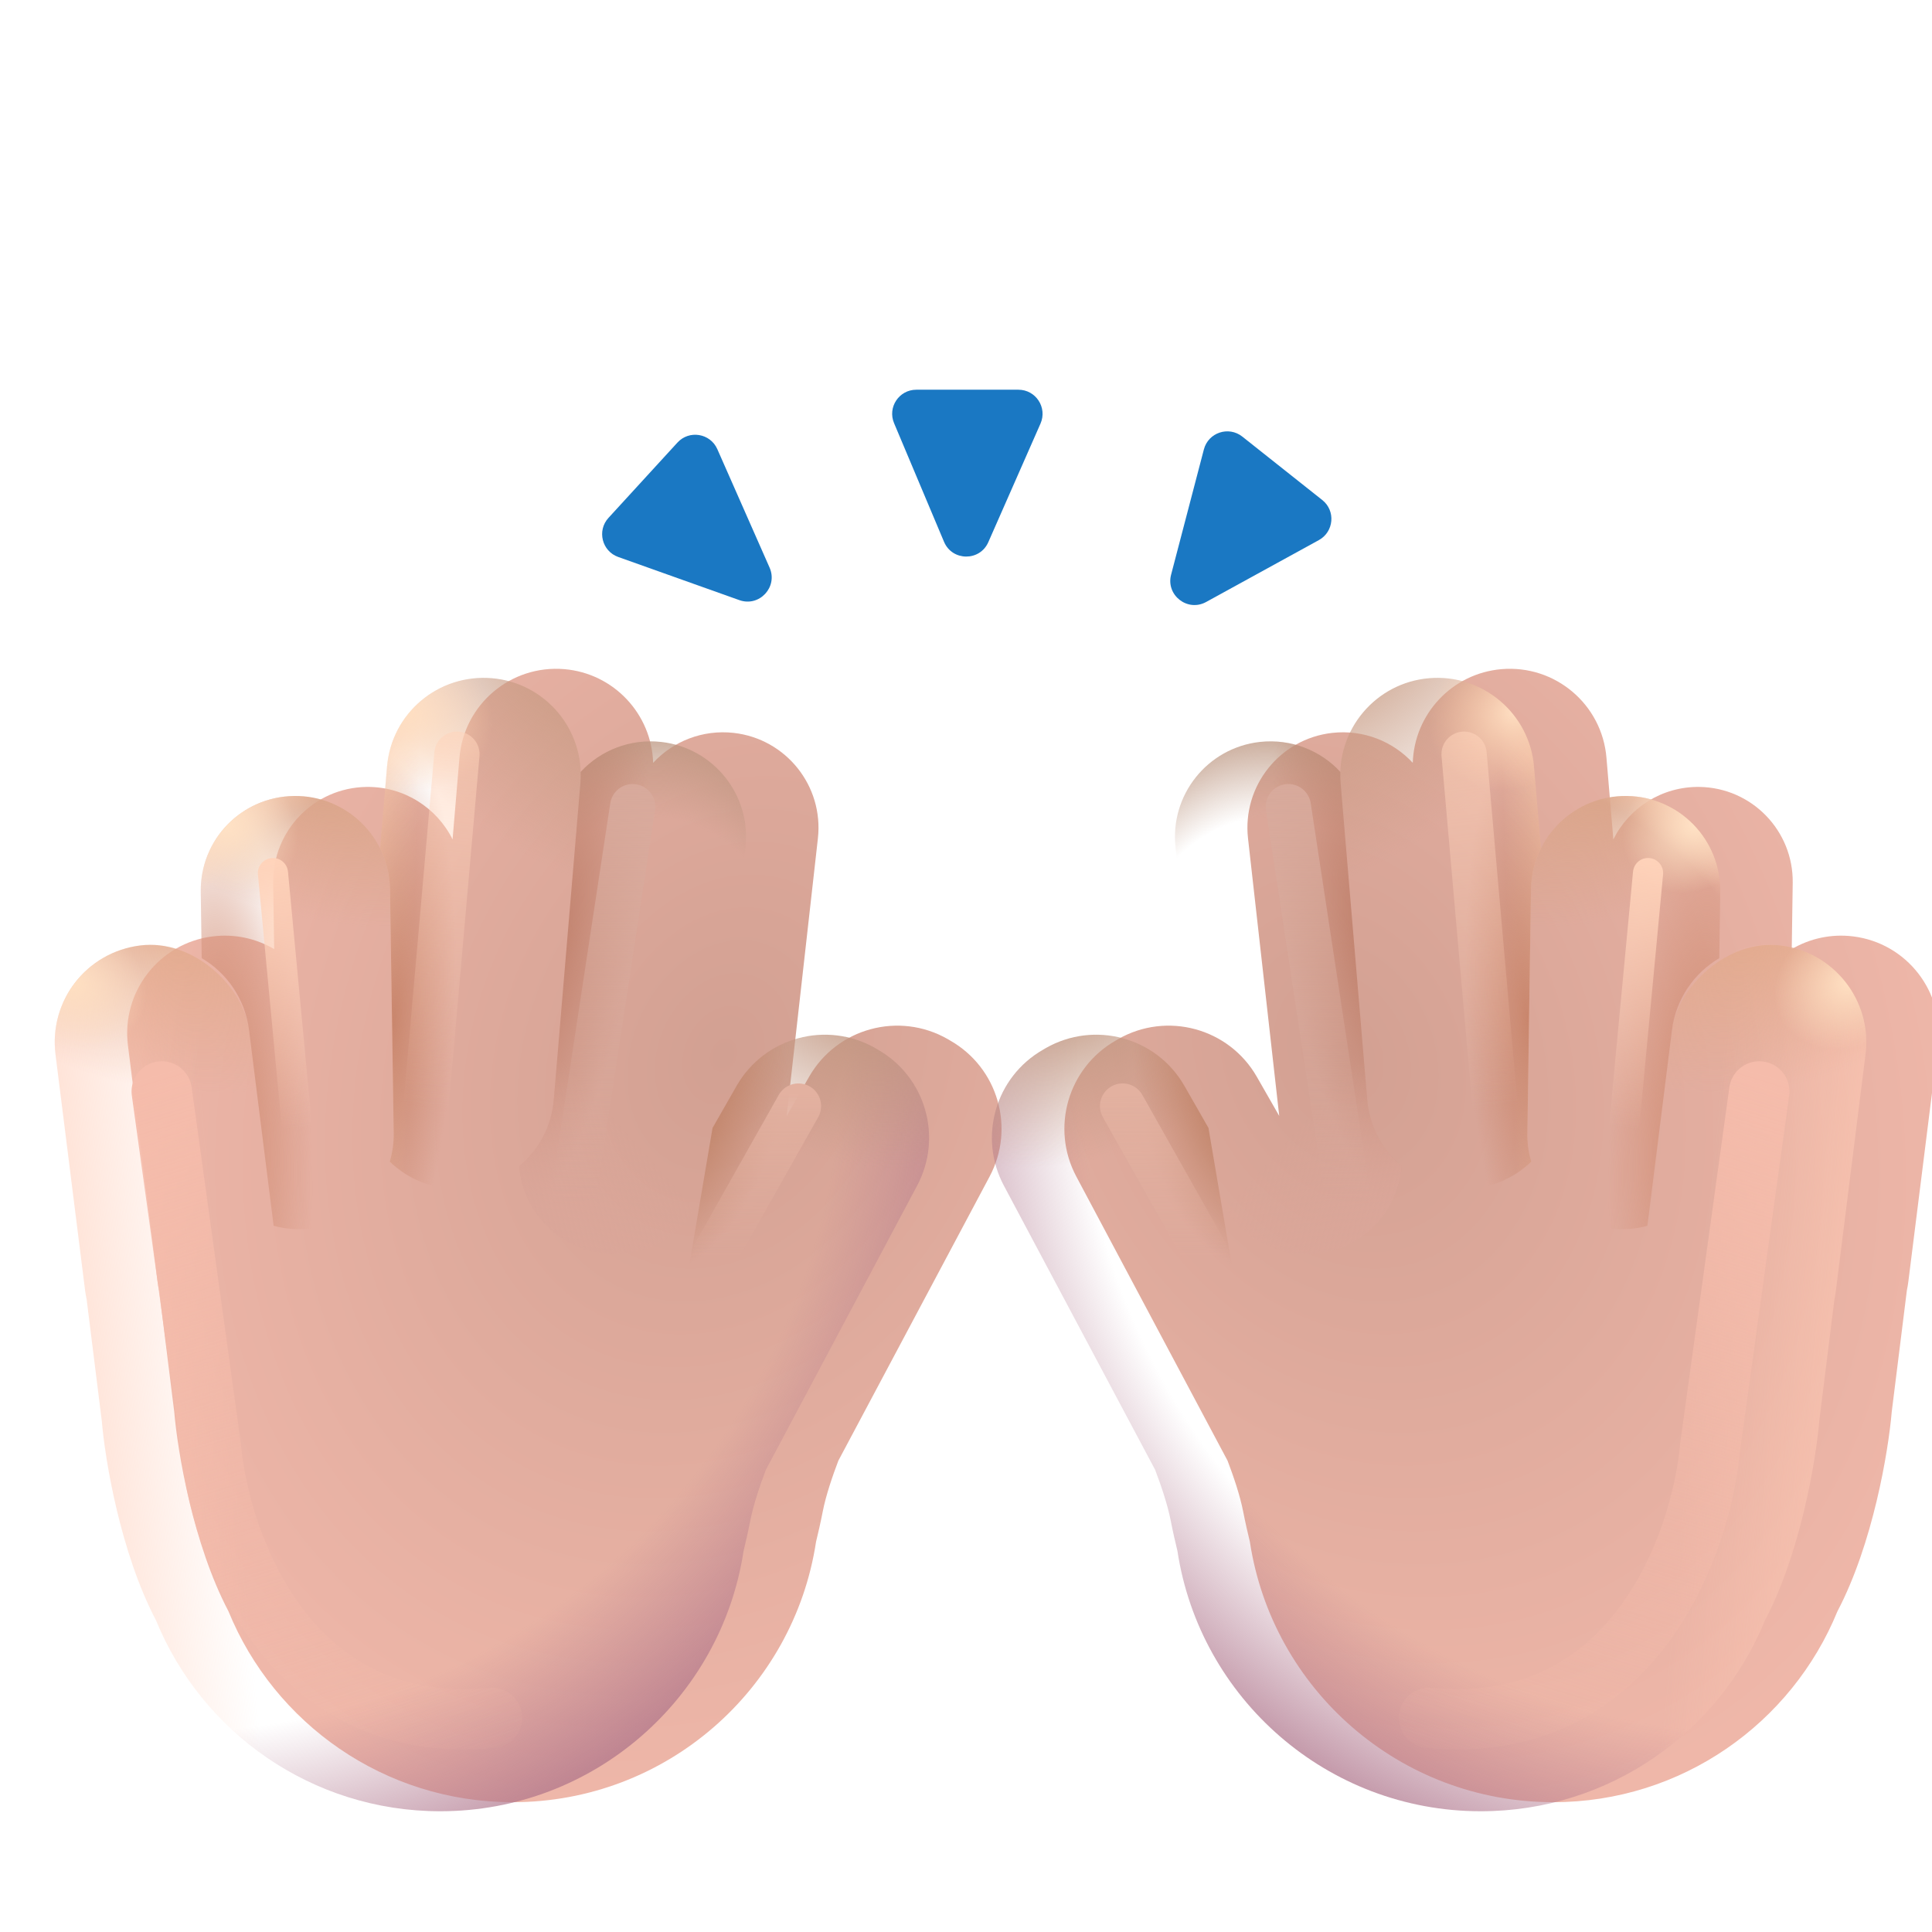
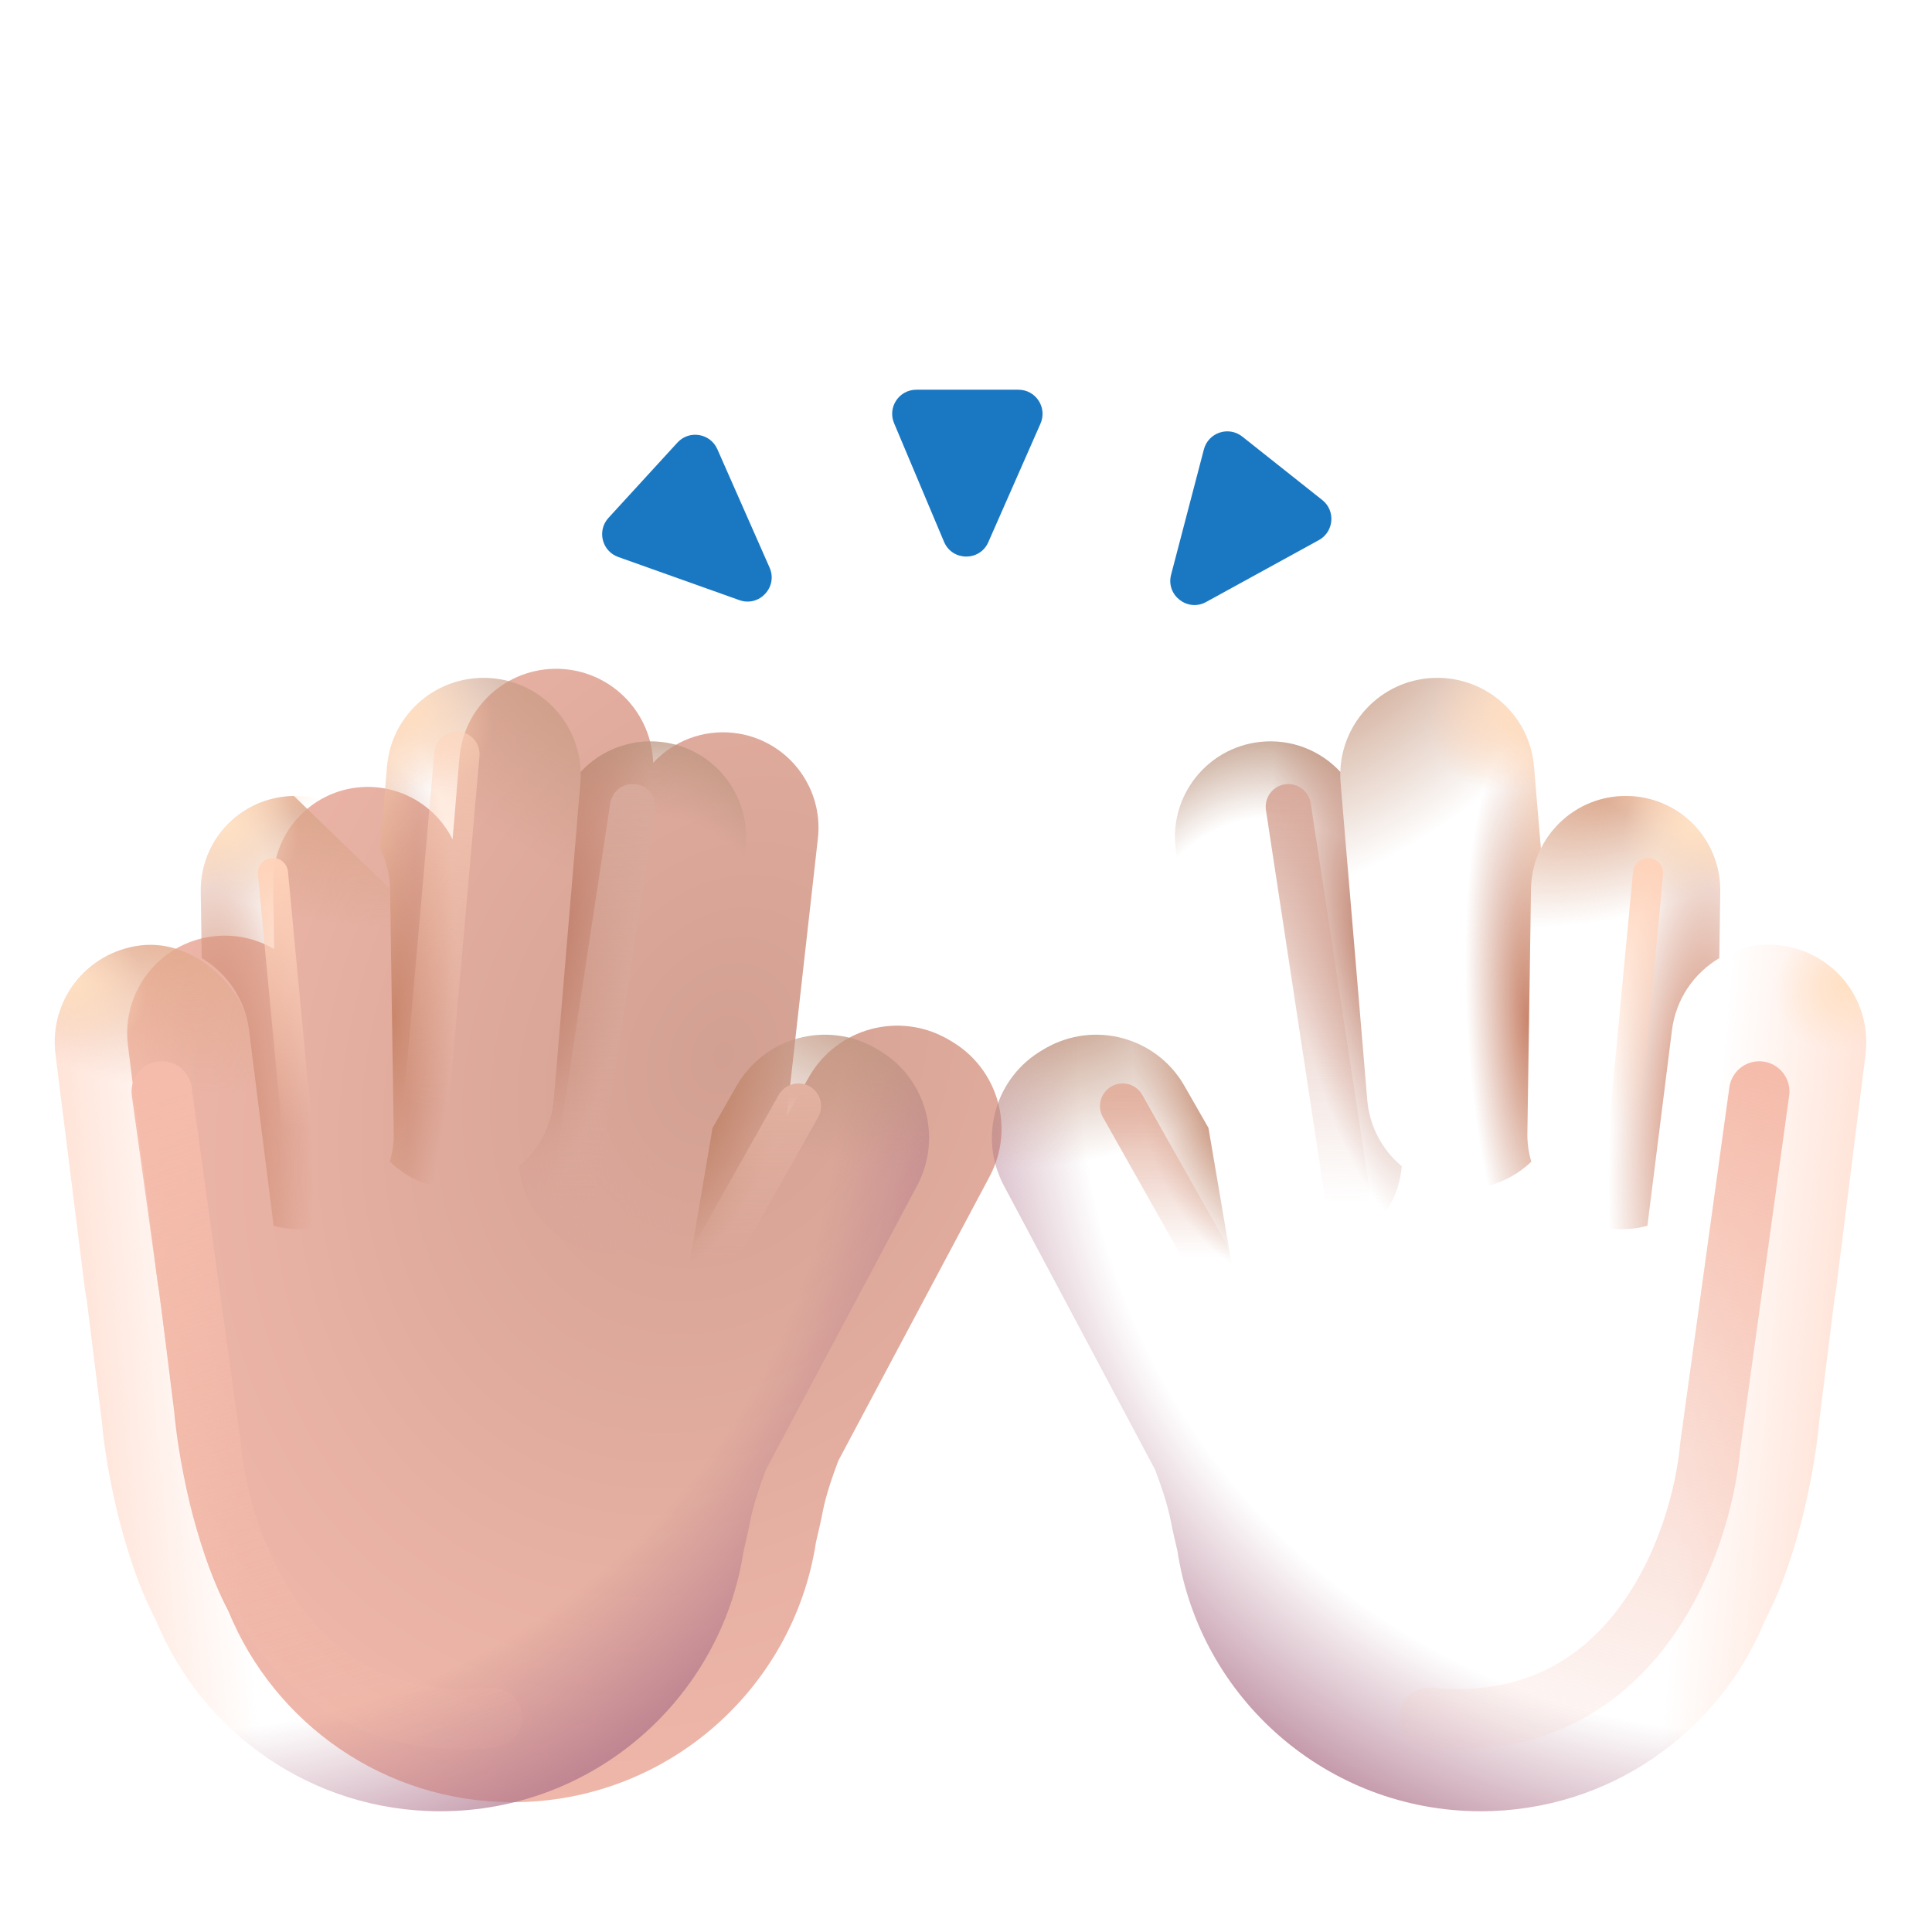
<svg xmlns="http://www.w3.org/2000/svg" width="32" height="32" viewBox="0 0 32 32" fill="none">
  <g filter="url(#filter0_ii_20020_6224)">
    <path d="M8.146 11.233C7.261 11.159 6.484 11.815 6.41 12.7L6.296 14.053C6.036 13.53 5.492 13.175 4.869 13.184C4.003 13.197 3.312 13.909 3.325 14.775L3.341 15.87C3.044 15.695 2.689 15.614 2.321 15.66C1.436 15.771 0.808 16.579 0.919 17.464L1.41 21.378C1.416 21.427 1.425 21.474 1.435 21.521L1.686 23.535C1.741 24.192 1.997 25.721 2.584 26.838C3.342 28.693 5.164 30 7.291 30C9.836 30 11.945 28.129 12.316 25.688C12.352 25.54 12.392 25.366 12.427 25.187C12.478 24.922 12.591 24.592 12.686 24.343L15.191 19.637C15.618 18.835 15.331 17.839 14.542 17.387L14.498 17.361C13.691 16.899 12.663 17.178 12.201 17.985L11.83 18.633L12.347 14.036C12.444 13.169 11.82 12.387 10.953 12.289C10.435 12.231 9.947 12.43 9.618 12.785C9.594 11.979 8.968 11.302 8.146 11.233Z" fill="url(#paint0_radial_20020_6224)" />
  </g>
  <path d="M8.146 11.233C7.261 11.159 6.484 11.815 6.41 12.7L6.296 14.053C6.036 13.53 5.492 13.175 4.869 13.184C4.003 13.197 3.312 13.909 3.325 14.775L3.341 15.87C3.044 15.695 2.689 15.614 2.321 15.66C1.436 15.771 0.808 16.579 0.919 17.464L1.41 21.378C1.416 21.427 1.425 21.474 1.435 21.521L1.686 23.535C1.741 24.192 1.997 25.721 2.584 26.838C3.342 28.693 5.164 30 7.291 30C9.836 30 11.945 28.129 12.316 25.688C12.352 25.54 12.392 25.366 12.427 25.187C12.478 24.922 12.591 24.592 12.686 24.343L15.191 19.637C15.618 18.835 15.331 17.839 14.542 17.387L14.498 17.361C13.691 16.899 12.663 17.178 12.201 17.985L11.83 18.633L12.347 14.036C12.444 13.169 11.82 12.387 10.953 12.289C10.435 12.231 9.947 12.43 9.618 12.785C9.594 11.979 8.968 11.302 8.146 11.233Z" fill="url(#paint1_radial_20020_6224)" />
  <path d="M8.146 11.233C7.261 11.159 6.484 11.815 6.41 12.7L6.296 14.053C6.036 13.53 5.492 13.175 4.869 13.184C4.003 13.197 3.312 13.909 3.325 14.775L3.341 15.87C3.044 15.695 2.689 15.614 2.321 15.66C1.436 15.771 0.808 16.579 0.919 17.464L1.41 21.378C1.416 21.427 1.425 21.474 1.435 21.521L1.686 23.535C1.741 24.192 1.997 25.721 2.584 26.838C3.342 28.693 5.164 30 7.291 30C9.836 30 11.945 28.129 12.316 25.688C12.352 25.54 12.392 25.366 12.427 25.187C12.478 24.922 12.591 24.592 12.686 24.343L15.191 19.637C15.618 18.835 15.331 17.839 14.542 17.387L14.498 17.361C13.691 16.899 12.663 17.178 12.201 17.985L11.83 18.633L12.347 14.036C12.444 13.169 11.82 12.387 10.953 12.289C10.435 12.231 9.947 12.43 9.618 12.785C9.594 11.979 8.968 11.302 8.146 11.233Z" fill="url(#paint2_linear_20020_6224)" />
  <rect x="0.718" y="15.861" width="3.231" height="7.176" rx="1.616" transform="rotate(-7.151 0.718 15.861)" fill="url(#paint3_radial_20020_6224)" />
  <rect x="0.718" y="15.861" width="3.231" height="7.176" rx="1.616" transform="rotate(-7.151 0.718 15.861)" fill="url(#paint4_radial_20020_6224)" />
  <path d="M4.869 13.184C4.003 13.197 3.312 13.909 3.325 14.775L3.341 15.87C3.758 16.116 4.06 16.545 4.125 17.062L4.532 20.302C4.673 20.342 4.823 20.362 4.977 20.359C5.842 20.346 6.534 19.634 6.521 18.768L6.46 14.728C6.447 13.862 5.734 13.171 4.869 13.184Z" fill="url(#paint5_radial_20020_6224)" />
-   <path d="M4.869 13.184C4.003 13.197 3.312 13.909 3.325 14.775L3.341 15.87C3.758 16.116 4.06 16.545 4.125 17.062L4.532 20.302C4.673 20.342 4.823 20.362 4.977 20.359C5.842 20.346 6.534 19.634 6.521 18.768L6.46 14.728C6.447 13.862 5.734 13.171 4.869 13.184Z" fill="url(#paint6_radial_20020_6224)" />
+   <path d="M4.869 13.184C4.003 13.197 3.312 13.909 3.325 14.775L3.341 15.87C3.758 16.116 4.06 16.545 4.125 17.062L4.532 20.302C4.673 20.342 4.823 20.362 4.977 20.359C5.842 20.346 6.534 19.634 6.521 18.768L6.46 14.728Z" fill="url(#paint6_radial_20020_6224)" />
  <path d="M4.869 13.184C4.003 13.197 3.312 13.909 3.325 14.775L3.341 15.87C3.758 16.116 4.06 16.545 4.125 17.062L4.532 20.302C4.673 20.342 4.823 20.362 4.977 20.359C5.842 20.346 6.534 19.634 6.521 18.768L6.46 14.728C6.447 13.862 5.734 13.171 4.869 13.184Z" fill="url(#paint7_radial_20020_6224)" />
  <path d="M4.869 13.184C4.003 13.197 3.312 13.909 3.325 14.775L3.341 15.87C3.758 16.116 4.06 16.545 4.125 17.062L4.532 20.302C4.673 20.342 4.823 20.362 4.977 20.359C5.842 20.346 6.534 19.634 6.521 18.768L6.46 14.728C6.447 13.862 5.734 13.171 4.869 13.184Z" fill="url(#paint8_radial_20020_6224)" />
  <path d="M8.146 11.233C7.261 11.159 6.484 11.815 6.41 12.7L6.296 14.053C6.397 14.257 6.456 14.485 6.46 14.728L6.521 18.768C6.523 18.933 6.5 19.091 6.456 19.241C6.712 19.488 7.053 19.653 7.436 19.685C8.321 19.759 9.098 19.102 9.172 18.218L9.613 12.969C9.687 12.084 9.03 11.307 8.146 11.233Z" fill="url(#paint9_linear_20020_6224)" />
  <path d="M8.146 11.233C7.261 11.159 6.484 11.815 6.41 12.7L6.296 14.053C6.397 14.257 6.456 14.485 6.46 14.728L6.521 18.768C6.523 18.933 6.5 19.091 6.456 19.241C6.712 19.488 7.053 19.653 7.436 19.685C8.321 19.759 9.098 19.102 9.172 18.218L9.613 12.969C9.687 12.084 9.03 11.307 8.146 11.233Z" fill="url(#paint10_radial_20020_6224)" />
  <path d="M8.146 11.233C7.261 11.159 6.484 11.815 6.41 12.7L6.296 14.053C6.397 14.257 6.456 14.485 6.46 14.728L6.521 18.768C6.523 18.933 6.5 19.091 6.456 19.241C6.712 19.488 7.053 19.653 7.436 19.685C8.321 19.759 9.098 19.102 9.172 18.218L9.613 12.969C9.687 12.084 9.03 11.307 8.146 11.233Z" fill="url(#paint11_radial_20020_6224)" />
  <path d="M8.146 11.233C7.261 11.159 6.484 11.815 6.41 12.7L6.296 14.053C6.397 14.257 6.456 14.485 6.46 14.728L6.521 18.768C6.523 18.933 6.5 19.091 6.456 19.241C6.712 19.488 7.053 19.653 7.436 19.685C8.321 19.759 9.098 19.102 9.172 18.218L9.613 12.969C9.687 12.084 9.03 11.307 8.146 11.233Z" fill="url(#paint12_radial_20020_6224)" />
  <path d="M8.601 19.317C8.919 19.051 9.135 18.663 9.172 18.218L9.613 12.969C9.618 12.907 9.62 12.846 9.618 12.785C9.947 12.43 10.435 12.231 10.953 12.289C11.82 12.387 12.444 13.169 12.347 14.036L11.747 19.369C11.65 20.236 10.868 20.86 10 20.762C9.235 20.676 8.659 20.057 8.601 19.317Z" fill="url(#paint13_radial_20020_6224)" />
  <path d="M8.601 19.317C8.919 19.051 9.135 18.663 9.172 18.218L9.613 12.969C9.618 12.907 9.62 12.846 9.618 12.785C9.947 12.43 10.435 12.231 10.953 12.289C11.82 12.387 12.444 13.169 12.347 14.036L11.747 19.369C11.65 20.236 10.868 20.86 10 20.762C9.235 20.676 8.659 20.057 8.601 19.317Z" fill="url(#paint14_radial_20020_6224)" />
  <path d="M8.601 19.317C8.919 19.051 9.135 18.663 9.172 18.218L9.613 12.969C9.618 12.907 9.62 12.846 9.618 12.785C9.947 12.43 10.435 12.231 10.953 12.289C11.82 12.387 12.444 13.169 12.347 14.036L11.747 19.369C11.65 20.236 10.868 20.86 10 20.762C9.235 20.676 8.659 20.057 8.601 19.317Z" fill="url(#paint15_linear_20020_6224)" />
  <path d="M14.068 21.747L15.191 19.637C15.618 18.835 15.331 17.839 14.542 17.387L14.498 17.361C13.691 16.899 12.663 17.178 12.201 17.985L11.802 18.682L11.264 21.852L14.068 21.747Z" fill="url(#paint16_radial_20020_6224)" />
  <path d="M14.068 21.747L15.191 19.637C15.618 18.835 15.331 17.839 14.542 17.387L14.498 17.361C13.691 16.899 12.663 17.178 12.201 17.985L11.802 18.682L11.264 21.852L14.068 21.747Z" fill="url(#paint17_radial_20020_6224)" />
  <g filter="url(#filter1_f_20020_6224)">
    <path d="M4.521 14.461L4.99 19.43" stroke="url(#paint18_linear_20020_6224)" stroke-width="0.5" stroke-linecap="round" />
  </g>
  <g filter="url(#filter2_f_20020_6224)">
    <path d="M7.568 12.492L7.053 18.352" stroke="url(#paint19_linear_20020_6224)" stroke-width="0.75" stroke-linecap="round" />
  </g>
  <g filter="url(#filter3_f_20020_6224)">
    <path d="M10.479 13.361L9.506 19.758" stroke="url(#paint20_linear_20020_6224)" stroke-width="0.75" stroke-linecap="round" />
  </g>
  <g filter="url(#filter4_f_20020_6224)">
    <path d="M13.225 18.32L11.85 20.758" stroke="url(#paint21_linear_20020_6224)" stroke-width="0.75" stroke-linecap="round" />
  </g>
  <g filter="url(#filter5_f_20020_6224)">
    <path d="M2.679 18.078L3.491 23.953C3.637 25.589 4.773 28.778 8.148 28.453" stroke="url(#paint22_linear_20020_6224)" stroke-linecap="round" />
  </g>
  <g filter="url(#filter6_ii_20020_6224)">
-     <path d="M23.672 11.233C24.557 11.159 25.334 11.815 25.408 12.7L25.522 14.053C25.782 13.53 26.326 13.175 26.949 13.184C27.815 13.197 28.506 13.909 28.493 14.775L28.477 15.87C28.774 15.695 29.129 15.614 29.497 15.66C30.382 15.771 31.01 16.579 30.899 17.464L30.408 21.378C30.402 21.427 30.394 21.474 30.384 21.521L30.133 23.535C30.077 24.192 29.821 25.721 29.234 26.838C28.476 28.693 26.654 30 24.527 30C21.982 30 19.873 28.129 19.502 25.688C19.466 25.54 19.426 25.366 19.391 25.187C19.34 24.922 19.227 24.592 19.132 24.343L16.627 19.637C16.2 18.835 16.487 17.839 17.276 17.387L17.32 17.361C18.127 16.899 19.155 17.178 19.617 17.985L19.988 18.633L19.471 14.036C19.374 13.169 19.998 12.387 20.865 12.289C21.383 12.231 21.871 12.43 22.2 12.785C22.224 11.979 22.85 11.302 23.672 11.233Z" fill="url(#paint23_radial_20020_6224)" />
-   </g>
+     </g>
  <path d="M23.672 11.233C24.557 11.159 25.334 11.815 25.408 12.7L25.522 14.053C25.782 13.53 26.326 13.175 26.949 13.184C27.815 13.197 28.506 13.909 28.493 14.775L28.477 15.87C28.774 15.695 29.129 15.614 29.497 15.66C30.382 15.771 31.01 16.579 30.899 17.464L30.408 21.378C30.402 21.427 30.394 21.474 30.384 21.521L30.133 23.535C30.077 24.192 29.821 25.721 29.234 26.838C28.476 28.693 26.654 30 24.527 30C21.982 30 19.873 28.129 19.502 25.688C19.466 25.54 19.426 25.366 19.391 25.187C19.34 24.922 19.227 24.592 19.132 24.343L16.627 19.637C16.2 18.835 16.487 17.839 17.276 17.387L17.32 17.361C18.127 16.899 19.155 17.178 19.617 17.985L19.988 18.633L19.471 14.036C19.374 13.169 19.998 12.387 20.865 12.289C21.383 12.231 21.871 12.43 22.2 12.785C22.224 11.979 22.85 11.302 23.672 11.233Z" fill="url(#paint24_radial_20020_6224)" />
  <path d="M23.672 11.233C24.557 11.159 25.334 11.815 25.408 12.7L25.522 14.053C25.782 13.53 26.326 13.175 26.949 13.184C27.815 13.197 28.506 13.909 28.493 14.775L28.477 15.87C28.774 15.695 29.129 15.614 29.497 15.66C30.382 15.771 31.01 16.579 30.899 17.464L30.408 21.378C30.402 21.427 30.394 21.474 30.384 21.521L30.133 23.535C30.077 24.192 29.821 25.721 29.234 26.838C28.476 28.693 26.654 30 24.527 30C21.982 30 19.873 28.129 19.502 25.688C19.466 25.54 19.426 25.366 19.391 25.187C19.34 24.922 19.227 24.592 19.132 24.343L16.627 19.637C16.2 18.835 16.487 17.839 17.276 17.387L17.32 17.361C18.127 16.899 19.155 17.178 19.617 17.985L19.988 18.633L19.471 14.036C19.374 13.169 19.998 12.387 20.865 12.289C21.383 12.231 21.871 12.43 22.2 12.785C22.224 11.979 22.85 11.302 23.672 11.233Z" fill="url(#paint25_linear_20020_6224)" />
-   <rect width="3.231" height="7.176" rx="1.616" transform="matrix(-0.992 -0.124 -0.124 0.992 31.1 15.861)" fill="url(#paint26_radial_20020_6224)" />
  <rect width="3.231" height="7.176" rx="1.616" transform="matrix(-0.992 -0.124 -0.124 0.992 31.1 15.861)" fill="url(#paint27_radial_20020_6224)" />
  <path d="M26.949 13.184C27.815 13.197 28.506 13.909 28.493 14.775L28.477 15.87C28.06 16.116 27.758 16.545 27.693 17.062L27.286 20.302C27.145 20.342 26.996 20.362 26.841 20.359C25.976 20.346 25.285 19.634 25.298 18.768L25.358 14.728C25.372 13.862 26.084 13.171 26.949 13.184Z" fill="url(#paint28_radial_20020_6224)" />
  <path d="M26.949 13.184C27.815 13.197 28.506 13.909 28.493 14.775L28.477 15.87C28.06 16.116 27.758 16.545 27.693 17.062L27.286 20.302C27.145 20.342 26.996 20.362 26.841 20.359C25.976 20.346 25.285 19.634 25.298 18.768L25.358 14.728C25.372 13.862 26.084 13.171 26.949 13.184Z" fill="url(#paint29_radial_20020_6224)" />
  <path d="M26.949 13.184C27.815 13.197 28.506 13.909 28.493 14.775L28.477 15.87C28.06 16.116 27.758 16.545 27.693 17.062L27.286 20.302C27.145 20.342 26.996 20.362 26.841 20.359C25.976 20.346 25.285 19.634 25.298 18.768L25.358 14.728C25.372 13.862 26.084 13.171 26.949 13.184Z" fill="url(#paint30_radial_20020_6224)" />
  <path d="M26.949 13.184C27.815 13.197 28.506 13.909 28.493 14.775L28.477 15.87C28.06 16.116 27.758 16.545 27.693 17.062L27.286 20.302C27.145 20.342 26.996 20.362 26.841 20.359C25.976 20.346 25.285 19.634 25.298 18.768L25.358 14.728C25.372 13.862 26.084 13.171 26.949 13.184Z" fill="url(#paint31_radial_20020_6224)" />
  <path d="M23.672 11.233C24.557 11.159 25.334 11.815 25.408 12.7L25.522 14.053C25.421 14.257 25.362 14.485 25.358 14.728L25.298 18.768C25.295 18.933 25.318 19.091 25.363 19.241C25.106 19.488 24.765 19.653 24.382 19.685C23.497 19.759 22.72 19.102 22.646 18.218L22.205 12.969C22.131 12.084 22.788 11.307 23.672 11.233Z" fill="url(#paint32_linear_20020_6224)" />
  <path d="M23.672 11.233C24.557 11.159 25.334 11.815 25.408 12.7L25.522 14.053C25.421 14.257 25.362 14.485 25.358 14.728L25.298 18.768C25.295 18.933 25.318 19.091 25.363 19.241C25.106 19.488 24.765 19.653 24.382 19.685C23.497 19.759 22.72 19.102 22.646 18.218L22.205 12.969C22.131 12.084 22.788 11.307 23.672 11.233Z" fill="url(#paint33_radial_20020_6224)" />
  <path d="M23.672 11.233C24.557 11.159 25.334 11.815 25.408 12.7L25.522 14.053C25.421 14.257 25.362 14.485 25.358 14.728L25.298 18.768C25.295 18.933 25.318 19.091 25.363 19.241C25.106 19.488 24.765 19.653 24.382 19.685C23.497 19.759 22.72 19.102 22.646 18.218L22.205 12.969C22.131 12.084 22.788 11.307 23.672 11.233Z" fill="url(#paint34_radial_20020_6224)" />
  <path d="M23.672 11.233C24.557 11.159 25.334 11.815 25.408 12.7L25.522 14.053C25.421 14.257 25.362 14.485 25.358 14.728L25.298 18.768C25.295 18.933 25.318 19.091 25.363 19.241C25.106 19.488 24.765 19.653 24.382 19.685C23.497 19.759 22.72 19.102 22.646 18.218L22.205 12.969C22.131 12.084 22.788 11.307 23.672 11.233Z" fill="url(#paint35_radial_20020_6224)" />
  <path d="M23.217 19.317C22.899 19.051 22.683 18.663 22.646 18.218L22.205 12.969C22.2 12.907 22.198 12.846 22.2 12.785C21.871 12.43 21.383 12.231 20.865 12.289C19.998 12.387 19.374 13.169 19.471 14.036L20.071 19.369C20.169 20.236 20.951 20.86 21.818 20.762C22.583 20.676 23.159 20.057 23.217 19.317Z" fill="url(#paint36_radial_20020_6224)" />
  <path d="M23.217 19.317C22.899 19.051 22.683 18.663 22.646 18.218L22.205 12.969C22.2 12.907 22.198 12.846 22.2 12.785C21.871 12.43 21.383 12.231 20.865 12.289C19.998 12.387 19.374 13.169 19.471 14.036L20.071 19.369C20.169 20.236 20.951 20.86 21.818 20.762C22.583 20.676 23.159 20.057 23.217 19.317Z" fill="url(#paint37_radial_20020_6224)" />
-   <path d="M23.217 19.317C22.899 19.051 22.683 18.663 22.646 18.218L22.205 12.969C22.2 12.907 22.198 12.846 22.2 12.785C21.871 12.43 21.383 12.231 20.865 12.289C19.998 12.387 19.374 13.169 19.471 14.036L20.071 19.369C20.169 20.236 20.951 20.86 21.818 20.762C22.583 20.676 23.159 20.057 23.217 19.317Z" fill="url(#paint38_linear_20020_6224)" />
  <path d="M17.75 21.747L16.627 19.637C16.2 18.835 16.487 17.839 17.276 17.387L17.32 17.361C18.127 16.899 19.155 17.178 19.617 17.985L20.016 18.682L20.555 21.852L17.75 21.747Z" fill="url(#paint39_radial_20020_6224)" />
  <path d="M17.75 21.747L16.627 19.637C16.2 18.835 16.487 17.839 17.276 17.387L17.32 17.361C18.127 16.899 19.155 17.178 19.617 17.985L20.016 18.682L20.555 21.852L17.75 21.747Z" fill="url(#paint40_radial_20020_6224)" />
  <g filter="url(#filter7_f_20020_6224)">
    <path d="M27.297 14.461L26.828 19.43" stroke="url(#paint41_linear_20020_6224)" stroke-width="0.5" stroke-linecap="round" />
  </g>
  <g filter="url(#filter8_f_20020_6224)">
-     <path d="M24.25 12.492L24.765 18.352" stroke="url(#paint42_linear_20020_6224)" stroke-width="0.75" stroke-linecap="round" />
-   </g>
+     </g>
  <g filter="url(#filter9_f_20020_6224)">
    <path d="M21.339 13.361L22.312 19.758" stroke="url(#paint43_linear_20020_6224)" stroke-width="0.75" stroke-linecap="round" />
  </g>
  <g filter="url(#filter10_f_20020_6224)">
    <path d="M18.594 18.32L19.969 20.758" stroke="url(#paint44_linear_20020_6224)" stroke-width="0.75" stroke-linecap="round" />
  </g>
  <g filter="url(#filter11_f_20020_6224)">
    <path d="M29.139 18.078L28.327 23.953C28.181 25.589 27.046 28.778 23.671 28.453" stroke="url(#paint45_linear_20020_6224)" stroke-linecap="round" />
  </g>
  <g filter="url(#filter12_ii_20020_6224)">
    <path d="M19.877 9.821L21.744 8.796C21.995 8.658 22.025 8.309 21.801 8.132L20.476 7.081C20.249 6.902 19.913 7.014 19.84 7.294L19.297 9.369C19.208 9.708 19.569 9.99 19.877 9.821Z" fill="#1A78C3" />
  </g>
  <g filter="url(#filter13_ii_20020_6224)">
    <path d="M15.536 8.824L14.709 6.86C14.597 6.596 14.791 6.305 15.077 6.305H16.768C17.057 6.305 17.25 6.601 17.134 6.866L16.27 8.829C16.129 9.151 15.672 9.147 15.536 8.824Z" fill="#1A78C3" />
  </g>
  <g filter="url(#filter14_ii_20020_6224)">
    <path d="M12.146 9.79L10.139 9.075C9.87 8.979 9.785 8.639 9.978 8.428L11.12 7.181C11.314 6.968 11.664 7.025 11.781 7.289L12.647 9.252C12.788 9.573 12.477 9.908 12.146 9.79Z" fill="#1A78C3" />
  </g>
  <defs>
    <filter id="filter0_ii_20020_6224" x="0.906" y="11.077" width="15.482" height="18.923" filterUnits="userSpaceOnUse" color-interpolation-filters="sRGB">
      <feFlood flood-opacity="0" result="BackgroundImageFix" />
      <feBlend mode="normal" in="SourceGraphic" in2="BackgroundImageFix" result="shape" />
      <feColorMatrix in="SourceAlpha" type="matrix" values="0 0 0 0 0 0 0 0 0 0 0 0 0 0 0 0 0 0 127 0" result="hardAlpha" />
      <feOffset dx="1" />
      <feGaussianBlur stdDeviation="0.5" />
      <feComposite in2="hardAlpha" operator="arithmetic" k2="-1" k3="1" />
      <feColorMatrix type="matrix" values="0 0 0 0 0.82 0 0 0 0 0.584 0 0 0 0 0.604 0 0 0 1 0" />
      <feBlend mode="normal" in2="shape" result="effect1_innerShadow_20020_6224" />
      <feColorMatrix in="SourceAlpha" type="matrix" values="0 0 0 0 0 0 0 0 0 0 0 0 0 0 0 0 0 0 127 0" result="hardAlpha" />
      <feOffset dx="0.2" dy="-0.15" />
      <feGaussianBlur stdDeviation="0.25" />
      <feComposite in2="hardAlpha" operator="arithmetic" k2="-1" k3="1" />
      <feColorMatrix type="matrix" values="0 0 0 0 1 0 0 0 0 0.855 0 0 0 0 0.749 0 0 0 1 0" />
      <feBlend mode="normal" in2="effect1_innerShadow_20020_6224" result="effect2_innerShadow_20020_6224" />
    </filter>
    <filter id="filter1_f_20020_6224" x="3.521" y="13.461" width="2.469" height="6.969" filterUnits="userSpaceOnUse" color-interpolation-filters="sRGB">
      <feFlood flood-opacity="0" result="BackgroundImageFix" />
      <feBlend mode="normal" in="SourceGraphic" in2="BackgroundImageFix" result="shape" />
      <feGaussianBlur stdDeviation="0.375" result="effect1_foregroundBlur_20020_6224" />
    </filter>
    <filter id="filter2_f_20020_6224" x="5.928" y="11.367" width="2.766" height="8.109" filterUnits="userSpaceOnUse" color-interpolation-filters="sRGB">
      <feFlood flood-opacity="0" result="BackgroundImageFix" />
      <feBlend mode="normal" in="SourceGraphic" in2="BackgroundImageFix" result="shape" />
      <feGaussianBlur stdDeviation="0.375" result="effect1_foregroundBlur_20020_6224" />
    </filter>
    <filter id="filter3_f_20020_6224" x="8.381" y="12.236" width="3.223" height="8.647" filterUnits="userSpaceOnUse" color-interpolation-filters="sRGB">
      <feFlood flood-opacity="0" result="BackgroundImageFix" />
      <feBlend mode="normal" in="SourceGraphic" in2="BackgroundImageFix" result="shape" />
      <feGaussianBlur stdDeviation="0.375" result="effect1_foregroundBlur_20020_6224" />
    </filter>
    <filter id="filter4_f_20020_6224" x="10.725" y="17.195" width="3.625" height="4.688" filterUnits="userSpaceOnUse" color-interpolation-filters="sRGB">
      <feFlood flood-opacity="0" result="BackgroundImageFix" />
      <feBlend mode="normal" in="SourceGraphic" in2="BackgroundImageFix" result="shape" />
      <feGaussianBlur stdDeviation="0.375" result="effect1_foregroundBlur_20020_6224" />
    </filter>
    <filter id="filter5_f_20020_6224" x="0.179" y="15.578" width="10.469" height="15.398" filterUnits="userSpaceOnUse" color-interpolation-filters="sRGB">
      <feFlood flood-opacity="0" result="BackgroundImageFix" />
      <feBlend mode="normal" in="SourceGraphic" in2="BackgroundImageFix" result="shape" />
      <feGaussianBlur stdDeviation="1" result="effect1_foregroundBlur_20020_6224" />
    </filter>
    <filter id="filter6_ii_20020_6224" x="16.429" y="11.077" width="15.482" height="18.923" filterUnits="userSpaceOnUse" color-interpolation-filters="sRGB">
      <feFlood flood-opacity="0" result="BackgroundImageFix" />
      <feBlend mode="normal" in="SourceGraphic" in2="BackgroundImageFix" result="shape" />
      <feColorMatrix in="SourceAlpha" type="matrix" values="0 0 0 0 0 0 0 0 0 0 0 0 0 0 0 0 0 0 127 0" result="hardAlpha" />
      <feOffset dx="1" />
      <feGaussianBlur stdDeviation="0.5" />
      <feComposite in2="hardAlpha" operator="arithmetic" k2="-1" k3="1" />
      <feColorMatrix type="matrix" values="0 0 0 0 0.82 0 0 0 0 0.584 0 0 0 0 0.604 0 0 0 1 0" />
      <feBlend mode="normal" in2="shape" result="effect1_innerShadow_20020_6224" />
      <feColorMatrix in="SourceAlpha" type="matrix" values="0 0 0 0 0 0 0 0 0 0 0 0 0 0 0 0 0 0 127 0" result="hardAlpha" />
      <feOffset dx="0.2" dy="-0.15" />
      <feGaussianBlur stdDeviation="0.25" />
      <feComposite in2="hardAlpha" operator="arithmetic" k2="-1" k3="1" />
      <feColorMatrix type="matrix" values="0 0 0 0 1 0 0 0 0 0.855 0 0 0 0 0.749 0 0 0 1 0" />
      <feBlend mode="normal" in2="effect1_innerShadow_20020_6224" result="effect2_innerShadow_20020_6224" />
    </filter>
    <filter id="filter7_f_20020_6224" x="25.828" y="13.461" width="2.469" height="6.969" filterUnits="userSpaceOnUse" color-interpolation-filters="sRGB">
      <feFlood flood-opacity="0" result="BackgroundImageFix" />
      <feBlend mode="normal" in="SourceGraphic" in2="BackgroundImageFix" result="shape" />
      <feGaussianBlur stdDeviation="0.375" result="effect1_foregroundBlur_20020_6224" />
    </filter>
    <filter id="filter8_f_20020_6224" x="23.125" y="11.367" width="2.766" height="8.109" filterUnits="userSpaceOnUse" color-interpolation-filters="sRGB">
      <feFlood flood-opacity="0" result="BackgroundImageFix" />
      <feBlend mode="normal" in="SourceGraphic" in2="BackgroundImageFix" result="shape" />
      <feGaussianBlur stdDeviation="0.375" result="effect1_foregroundBlur_20020_6224" />
    </filter>
    <filter id="filter9_f_20020_6224" x="20.214" y="12.236" width="3.223" height="8.647" filterUnits="userSpaceOnUse" color-interpolation-filters="sRGB">
      <feFlood flood-opacity="0" result="BackgroundImageFix" />
      <feBlend mode="normal" in="SourceGraphic" in2="BackgroundImageFix" result="shape" />
      <feGaussianBlur stdDeviation="0.375" result="effect1_foregroundBlur_20020_6224" />
    </filter>
    <filter id="filter10_f_20020_6224" x="17.468" y="17.195" width="3.625" height="4.688" filterUnits="userSpaceOnUse" color-interpolation-filters="sRGB">
      <feFlood flood-opacity="0" result="BackgroundImageFix" />
      <feBlend mode="normal" in="SourceGraphic" in2="BackgroundImageFix" result="shape" />
      <feGaussianBlur stdDeviation="0.375" result="effect1_foregroundBlur_20020_6224" />
    </filter>
    <filter id="filter11_f_20020_6224" x="21.171" y="15.578" width="10.469" height="15.398" filterUnits="userSpaceOnUse" color-interpolation-filters="sRGB">
      <feFlood flood-opacity="0" result="BackgroundImageFix" />
      <feBlend mode="normal" in="SourceGraphic" in2="BackgroundImageFix" result="shape" />
      <feGaussianBlur stdDeviation="1" result="effect1_foregroundBlur_20020_6224" />
    </filter>
    <filter id="filter12_ii_20020_6224" x="19.134" y="6.995" width="3.069" height="3.027" filterUnits="userSpaceOnUse" color-interpolation-filters="sRGB">
      <feFlood flood-opacity="0" result="BackgroundImageFix" />
      <feBlend mode="normal" in="SourceGraphic" in2="BackgroundImageFix" result="shape" />
      <feColorMatrix in="SourceAlpha" type="matrix" values="0 0 0 0 0 0 0 0 0 0 0 0 0 0 0 0 0 0 127 0" result="hardAlpha" />
      <feOffset dx="-0.15" dy="0.15" />
      <feGaussianBlur stdDeviation="0.15" />
      <feComposite in2="hardAlpha" operator="arithmetic" k2="-1" k3="1" />
      <feColorMatrix type="matrix" values="0 0 0 0 0.114 0 0 0 0 0.569 0 0 0 0 0.898 0 0 0 1 0" />
      <feBlend mode="normal" in2="shape" result="effect1_innerShadow_20020_6224" />
      <feColorMatrix in="SourceAlpha" type="matrix" values="0 0 0 0 0 0 0 0 0 0 0 0 0 0 0 0 0 0 127 0" result="hardAlpha" />
      <feOffset dx="0.25" />
      <feGaussianBlur stdDeviation="0.2" />
      <feComposite in2="hardAlpha" operator="arithmetic" k2="-1" k3="1" />
      <feColorMatrix type="matrix" values="0 0 0 0 0.078 0 0 0 0 0.341 0 0 0 0 0.588 0 0 0 1 0" />
      <feBlend mode="normal" in2="effect1_innerShadow_20020_6224" result="effect2_innerShadow_20020_6224" />
    </filter>
    <filter id="filter13_ii_20020_6224" x="14.527" y="6.305" width="2.892" height="2.913" filterUnits="userSpaceOnUse" color-interpolation-filters="sRGB">
      <feFlood flood-opacity="0" result="BackgroundImageFix" />
      <feBlend mode="normal" in="SourceGraphic" in2="BackgroundImageFix" result="shape" />
      <feColorMatrix in="SourceAlpha" type="matrix" values="0 0 0 0 0 0 0 0 0 0 0 0 0 0 0 0 0 0 127 0" result="hardAlpha" />
      <feOffset dx="-0.15" dy="0.15" />
      <feGaussianBlur stdDeviation="0.15" />
      <feComposite in2="hardAlpha" operator="arithmetic" k2="-1" k3="1" />
      <feColorMatrix type="matrix" values="0 0 0 0 0.114 0 0 0 0 0.569 0 0 0 0 0.898 0 0 0 1 0" />
      <feBlend mode="normal" in2="shape" result="effect1_innerShadow_20020_6224" />
      <feColorMatrix in="SourceAlpha" type="matrix" values="0 0 0 0 0 0 0 0 0 0 0 0 0 0 0 0 0 0 127 0" result="hardAlpha" />
      <feOffset dx="0.25" />
      <feGaussianBlur stdDeviation="0.2" />
      <feComposite in2="hardAlpha" operator="arithmetic" k2="-1" k3="1" />
      <feColorMatrix type="matrix" values="0 0 0 0 0.078 0 0 0 0 0.341 0 0 0 0 0.588 0 0 0 1 0" />
      <feBlend mode="normal" in2="effect1_innerShadow_20020_6224" result="effect2_innerShadow_20020_6224" />
    </filter>
    <filter id="filter14_ii_20020_6224" x="9.723" y="7.051" width="3.208" height="2.913" filterUnits="userSpaceOnUse" color-interpolation-filters="sRGB">
      <feFlood flood-opacity="0" result="BackgroundImageFix" />
      <feBlend mode="normal" in="SourceGraphic" in2="BackgroundImageFix" result="shape" />
      <feColorMatrix in="SourceAlpha" type="matrix" values="0 0 0 0 0 0 0 0 0 0 0 0 0 0 0 0 0 0 127 0" result="hardAlpha" />
      <feOffset dx="-0.15" dy="0.15" />
      <feGaussianBlur stdDeviation="0.15" />
      <feComposite in2="hardAlpha" operator="arithmetic" k2="-1" k3="1" />
      <feColorMatrix type="matrix" values="0 0 0 0 0.114 0 0 0 0 0.569 0 0 0 0 0.898 0 0 0 1 0" />
      <feBlend mode="normal" in2="shape" result="effect1_innerShadow_20020_6224" />
      <feColorMatrix in="SourceAlpha" type="matrix" values="0 0 0 0 0 0 0 0 0 0 0 0 0 0 0 0 0 0 127 0" result="hardAlpha" />
      <feOffset dx="0.25" />
      <feGaussianBlur stdDeviation="0.2" />
      <feComposite in2="hardAlpha" operator="arithmetic" k2="-1" k3="1" />
      <feColorMatrix type="matrix" values="0 0 0 0 0.078 0 0 0 0 0.341 0 0 0 0 0.588 0 0 0 1 0" />
      <feBlend mode="normal" in2="effect1_innerShadow_20020_6224" result="effect2_innerShadow_20020_6224" />
    </filter>
    <radialGradient id="paint0_radial_20020_6224" cx="0" cy="0" r="1" gradientUnits="userSpaceOnUse" gradientTransform="translate(10.786 17.616) rotate(113.351) scale(13.489 10.406)">
      <stop stop-color="#D2A092" />
      <stop offset="1" stop-color="#F0B8AA" />
    </radialGradient>
    <radialGradient id="paint1_radial_20020_6224" cx="0" cy="0" r="1" gradientUnits="userSpaceOnUse" gradientTransform="translate(2.865 17.771) rotate(59.708) scale(14.621 14.923)">
      <stop offset="0.747" stop-color="#AD7289" stop-opacity="0" />
      <stop offset="1" stop-color="#AD7289" />
    </radialGradient>
    <linearGradient id="paint2_linear_20020_6224" x1="-0.705" y1="23.373" x2="3.79" y2="22.97" gradientUnits="userSpaceOnUse">
      <stop stop-color="#FFCBB5" />
      <stop offset="1" stop-color="#FFCBB5" stop-opacity="0" />
    </linearGradient>
    <radialGradient id="paint3_radial_20020_6224" cx="0" cy="0" r="1" gradientUnits="userSpaceOnUse" gradientTransform="translate(2.84 15.414) rotate(108.578) scale(2.881 4.415)">
      <stop stop-color="#E2AA8C" />
      <stop offset="1" stop-color="#E2AA8C" stop-opacity="0" />
    </radialGradient>
    <radialGradient id="paint4_radial_20020_6224" cx="0" cy="0" r="1" gradientUnits="userSpaceOnUse" gradientTransform="translate(1.131 16.324) rotate(-143.869) scale(1.295 1.06)">
      <stop stop-color="#FFE0C2" />
      <stop offset="1" stop-color="#FFE0C2" stop-opacity="0" />
    </radialGradient>
    <radialGradient id="paint5_radial_20020_6224" cx="0" cy="0" r="1" gradientUnits="userSpaceOnUse" gradientTransform="translate(3.757 18.375) rotate(-3.879) scale(1.379 5.433)">
      <stop offset="0.105" stop-color="#D29078" />
      <stop offset="1" stop-color="#D29078" stop-opacity="0" />
    </radialGradient>
    <radialGradient id="paint6_radial_20020_6224" cx="0" cy="0" r="1" gradientUnits="userSpaceOnUse" gradientTransform="translate(5.179 13.036) rotate(105.092) scale(2.149 4.003)">
      <stop stop-color="#DAA589" />
      <stop offset="1" stop-color="#DAA589" stop-opacity="0" />
    </radialGradient>
    <radialGradient id="paint7_radial_20020_6224" cx="0" cy="0" r="1" gradientUnits="userSpaceOnUse" gradientTransform="translate(6.741 17.303) rotate(-133.905) scale(5.178 6.622)">
      <stop offset="0.803" stop-color="#FFD4B7" stop-opacity="0" />
      <stop offset="1" stop-color="#FFD4B7" />
    </radialGradient>
    <radialGradient id="paint8_radial_20020_6224" cx="0" cy="0" r="1" gradientUnits="userSpaceOnUse" gradientTransform="translate(3.734 13.647) rotate(-143.572) scale(1.286 1.056)">
      <stop stop-color="#FFE2C5" />
      <stop offset="1" stop-color="#FFE2C5" stop-opacity="0" />
    </radialGradient>
    <linearGradient id="paint9_linear_20020_6224" x1="11.422" y1="14.318" x2="5.85" y2="14.124" gradientUnits="userSpaceOnUse">
      <stop offset="0.813" stop-color="#FFDDBF" stop-opacity="0" />
      <stop offset="1" stop-color="#EFB795" />
      <stop offset="1" stop-color="#FFDDBF" />
    </linearGradient>
    <radialGradient id="paint10_radial_20020_6224" cx="0" cy="0" r="1" gradientUnits="userSpaceOnUse" gradientTransform="translate(6.519 16.878) rotate(2.936) scale(1.007 4.5)">
      <stop stop-color="#C9866D" />
      <stop offset="1" stop-color="#C9866D" stop-opacity="0" />
    </radialGradient>
    <radialGradient id="paint11_radial_20020_6224" cx="0" cy="0" r="1" gradientUnits="userSpaceOnUse" gradientTransform="translate(9.618 10.729) rotate(126.02) scale(3.386 5.923)">
      <stop stop-color="#C79A82" />
      <stop offset="1" stop-color="#C79A82" stop-opacity="0" />
    </radialGradient>
    <radialGradient id="paint12_radial_20020_6224" cx="0" cy="0" r="1" gradientUnits="userSpaceOnUse" gradientTransform="translate(6.721 11.773) rotate(-151.069) scale(1.492 1.262)">
      <stop stop-color="#FFDFC2" />
      <stop offset="1" stop-color="#FFCCA6" stop-opacity="0" />
      <stop offset="1" stop-color="#FFDFC2" stop-opacity="0" />
    </radialGradient>
    <radialGradient id="paint13_radial_20020_6224" cx="0" cy="0" r="1" gradientUnits="userSpaceOnUse" gradientTransform="translate(10.36 19.468) rotate(-83.98) scale(7.682 4.395)">
      <stop offset="0.776" stop-color="#BB947E" stop-opacity="0" />
      <stop offset="1" stop-color="#BB947E" />
    </radialGradient>
    <radialGradient id="paint14_radial_20020_6224" cx="0" cy="0" r="1" gradientUnits="userSpaceOnUse" gradientTransform="translate(9.129 15.653) rotate(10.707) scale(1.374 4.83)">
      <stop stop-color="#BF7F6A" />
      <stop offset="1" stop-color="#BF7F6A" stop-opacity="0" />
    </radialGradient>
    <linearGradient id="paint15_linear_20020_6224" x1="8.826" y1="20.184" x2="10.389" y2="18.78" gradientUnits="userSpaceOnUse">
      <stop stop-color="#DAA699" />
      <stop offset="1" stop-color="#DAA699" stop-opacity="0" />
    </linearGradient>
    <radialGradient id="paint16_radial_20020_6224" cx="0" cy="0" r="1" gradientUnits="userSpaceOnUse" gradientTransform="translate(14.186 16.547) rotate(104.692) scale(2.705 3.882)">
      <stop stop-color="#C19680" />
      <stop offset="1" stop-color="#C19680" stop-opacity="0" />
    </radialGradient>
    <radialGradient id="paint17_radial_20020_6224" cx="0" cy="0" r="1" gradientUnits="userSpaceOnUse" gradientTransform="translate(11.006 17.914) rotate(10.784) scale(2.004 3.316)">
      <stop offset="0.323" stop-color="#BE8063" />
      <stop offset="1" stop-color="#BE8063" stop-opacity="0" />
    </radialGradient>
    <linearGradient id="paint18_linear_20020_6224" x1="4.396" y1="14.102" x2="4.881" y2="18.695" gradientUnits="userSpaceOnUse">
      <stop stop-color="#FFD3BA" />
      <stop offset="1" stop-color="#FFD3BA" stop-opacity="0" />
    </linearGradient>
    <linearGradient id="paint19_linear_20020_6224" x1="8.217" y1="7.342" x2="7.053" y2="18.352" gradientUnits="userSpaceOnUse">
      <stop stop-color="#FFD4BB" />
      <stop offset="1" stop-color="#FFD4BB" stop-opacity="0" />
    </linearGradient>
    <linearGradient id="paint20_linear_20020_6224" x1="10.274" y1="12.788" x2="10.221" y2="19.939" gradientUnits="userSpaceOnUse">
      <stop stop-color="#D8AA9C" />
      <stop offset="1" stop-color="#D8AA9C" stop-opacity="0" />
    </linearGradient>
    <linearGradient id="paint21_linear_20020_6224" x1="12.935" y1="18.102" x2="12.93" y2="20.827" gradientUnits="userSpaceOnUse">
      <stop stop-color="#E3B1A0" />
      <stop offset="1" stop-color="#E3B1A0" stop-opacity="0" />
    </linearGradient>
    <linearGradient id="paint22_linear_20020_6224" x1="1.64" y1="18.078" x2="5.413" y2="30.518" gradientUnits="userSpaceOnUse">
      <stop stop-color="#F5BCAB" />
      <stop offset="1" stop-color="#F5BCAB" stop-opacity="0" />
    </linearGradient>
    <radialGradient id="paint23_radial_20020_6224" cx="0" cy="0" r="1" gradientUnits="userSpaceOnUse" gradientTransform="translate(21.032 17.616) rotate(66.649) scale(13.489 10.406)">
      <stop stop-color="#D2A092" />
      <stop offset="1" stop-color="#F0B8AA" />
    </radialGradient>
    <radialGradient id="paint24_radial_20020_6224" cx="0" cy="0" r="1" gradientUnits="userSpaceOnUse" gradientTransform="translate(28.953 17.771) rotate(120.292) scale(14.621 14.923)">
      <stop offset="0.747" stop-color="#AD7289" stop-opacity="0" />
      <stop offset="1" stop-color="#AD7289" />
    </radialGradient>
    <linearGradient id="paint25_linear_20020_6224" x1="32.523" y1="23.373" x2="28.028" y2="22.97" gradientUnits="userSpaceOnUse">
      <stop stop-color="#FFCBB5" />
      <stop offset="1" stop-color="#FFCBB5" stop-opacity="0" />
    </linearGradient>
    <radialGradient id="paint26_radial_20020_6224" cx="0" cy="0" r="1" gradientUnits="userSpaceOnUse" gradientTransform="translate(2.122 -0.447) rotate(108.578) scale(2.881 4.415)">
      <stop stop-color="#E2AA8C" />
      <stop offset="1" stop-color="#E2AA8C" stop-opacity="0" />
    </radialGradient>
    <radialGradient id="paint27_radial_20020_6224" cx="0" cy="0" r="1" gradientUnits="userSpaceOnUse" gradientTransform="translate(0.413 0.463) rotate(-143.869) scale(1.295 1.06)">
      <stop stop-color="#FFE0C2" />
      <stop offset="1" stop-color="#FFE0C2" stop-opacity="0" />
    </radialGradient>
    <radialGradient id="paint28_radial_20020_6224" cx="0" cy="0" r="1" gradientUnits="userSpaceOnUse" gradientTransform="translate(28.061 18.375) rotate(-176.121) scale(1.379 5.433)">
      <stop offset="0.105" stop-color="#D29078" />
      <stop offset="1" stop-color="#D29078" stop-opacity="0" />
    </radialGradient>
    <radialGradient id="paint29_radial_20020_6224" cx="0" cy="0" r="1" gradientUnits="userSpaceOnUse" gradientTransform="translate(26.639 13.036) rotate(74.908) scale(2.149 4.003)">
      <stop stop-color="#DAA589" />
      <stop offset="1" stop-color="#DAA589" stop-opacity="0" />
    </radialGradient>
    <radialGradient id="paint30_radial_20020_6224" cx="0" cy="0" r="1" gradientUnits="userSpaceOnUse" gradientTransform="translate(25.077 17.303) rotate(-46.095) scale(5.178 6.622)">
      <stop offset="0.803" stop-color="#FFD4B7" stop-opacity="0" />
      <stop offset="1" stop-color="#FFD4B7" />
    </radialGradient>
    <radialGradient id="paint31_radial_20020_6224" cx="0" cy="0" r="1" gradientUnits="userSpaceOnUse" gradientTransform="translate(28.084 13.647) rotate(-36.428) scale(1.286 1.056)">
      <stop stop-color="#FFE2C5" />
      <stop offset="1" stop-color="#FFE2C5" stop-opacity="0" />
    </radialGradient>
    <linearGradient id="paint32_linear_20020_6224" x1="20.396" y1="14.318" x2="25.968" y2="14.124" gradientUnits="userSpaceOnUse">
      <stop offset="0.813" stop-color="#FFDDBF" stop-opacity="0" />
      <stop offset="1" stop-color="#EFB795" />
      <stop offset="1" stop-color="#FFDDBF" />
    </linearGradient>
    <radialGradient id="paint33_radial_20020_6224" cx="0" cy="0" r="1" gradientUnits="userSpaceOnUse" gradientTransform="translate(25.3 16.878) rotate(177.064) scale(1.007 4.5)">
      <stop stop-color="#C9866D" />
      <stop offset="1" stop-color="#C9866D" stop-opacity="0" />
    </radialGradient>
    <radialGradient id="paint34_radial_20020_6224" cx="0" cy="0" r="1" gradientUnits="userSpaceOnUse" gradientTransform="translate(22.2 10.729) rotate(53.98) scale(3.386 5.923)">
      <stop stop-color="#C79A82" />
      <stop offset="1" stop-color="#C79A82" stop-opacity="0" />
    </radialGradient>
    <radialGradient id="paint35_radial_20020_6224" cx="0" cy="0" r="1" gradientUnits="userSpaceOnUse" gradientTransform="translate(25.097 11.773) rotate(-28.931) scale(1.492 1.262)">
      <stop stop-color="#FFDFC2" />
      <stop offset="1" stop-color="#FFCCA6" stop-opacity="0" />
      <stop offset="1" stop-color="#FFDFC2" stop-opacity="0" />
    </radialGradient>
    <radialGradient id="paint36_radial_20020_6224" cx="0" cy="0" r="1" gradientUnits="userSpaceOnUse" gradientTransform="translate(21.458 19.468) rotate(-96.02) scale(7.682 4.395)">
      <stop offset="0.776" stop-color="#BB947E" stop-opacity="0" />
      <stop offset="1" stop-color="#BB947E" />
    </radialGradient>
    <radialGradient id="paint37_radial_20020_6224" cx="0" cy="0" r="1" gradientUnits="userSpaceOnUse" gradientTransform="translate(22.689 15.653) rotate(169.293) scale(1.374 4.83)">
      <stop stop-color="#BF7F6A" />
      <stop offset="1" stop-color="#BF7F6A" stop-opacity="0" />
    </radialGradient>
    <linearGradient id="paint38_linear_20020_6224" x1="22.992" y1="20.184" x2="21.429" y2="18.78" gradientUnits="userSpaceOnUse">
      <stop stop-color="#DAA699" />
      <stop offset="1" stop-color="#DAA699" stop-opacity="0" />
    </linearGradient>
    <radialGradient id="paint39_radial_20020_6224" cx="0" cy="0" r="1" gradientUnits="userSpaceOnUse" gradientTransform="translate(17.632 16.547) rotate(75.308) scale(2.705 3.882)">
      <stop stop-color="#C19680" />
      <stop offset="1" stop-color="#C19680" stop-opacity="0" />
    </radialGradient>
    <radialGradient id="paint40_radial_20020_6224" cx="0" cy="0" r="1" gradientUnits="userSpaceOnUse" gradientTransform="translate(20.812 17.914) rotate(169.216) scale(2.004 3.316)">
      <stop offset="0.323" stop-color="#BE8063" />
      <stop offset="1" stop-color="#BE8063" stop-opacity="0" />
    </radialGradient>
    <linearGradient id="paint41_linear_20020_6224" x1="27.422" y1="14.102" x2="26.937" y2="18.695" gradientUnits="userSpaceOnUse">
      <stop stop-color="#FFD3BA" />
      <stop offset="1" stop-color="#FFD3BA" stop-opacity="0" />
    </linearGradient>
    <linearGradient id="paint42_linear_20020_6224" x1="23.601" y1="7.342" x2="24.765" y2="18.352" gradientUnits="userSpaceOnUse">
      <stop stop-color="#FFD4BB" />
      <stop offset="1" stop-color="#FFD4BB" stop-opacity="0" />
    </linearGradient>
    <linearGradient id="paint43_linear_20020_6224" x1="21.544" y1="12.788" x2="21.597" y2="19.939" gradientUnits="userSpaceOnUse">
      <stop stop-color="#D8AA9C" />
      <stop offset="1" stop-color="#D8AA9C" stop-opacity="0" />
    </linearGradient>
    <linearGradient id="paint44_linear_20020_6224" x1="18.883" y1="18.102" x2="18.888" y2="20.827" gradientUnits="userSpaceOnUse">
      <stop stop-color="#E3B1A0" />
      <stop offset="1" stop-color="#E3B1A0" stop-opacity="0" />
    </linearGradient>
    <linearGradient id="paint45_linear_20020_6224" x1="30.178" y1="18.078" x2="26.405" y2="30.518" gradientUnits="userSpaceOnUse">
      <stop stop-color="#F5BCAB" />
      <stop offset="1" stop-color="#F5BCAB" stop-opacity="0" />
    </linearGradient>
  </defs>
</svg>